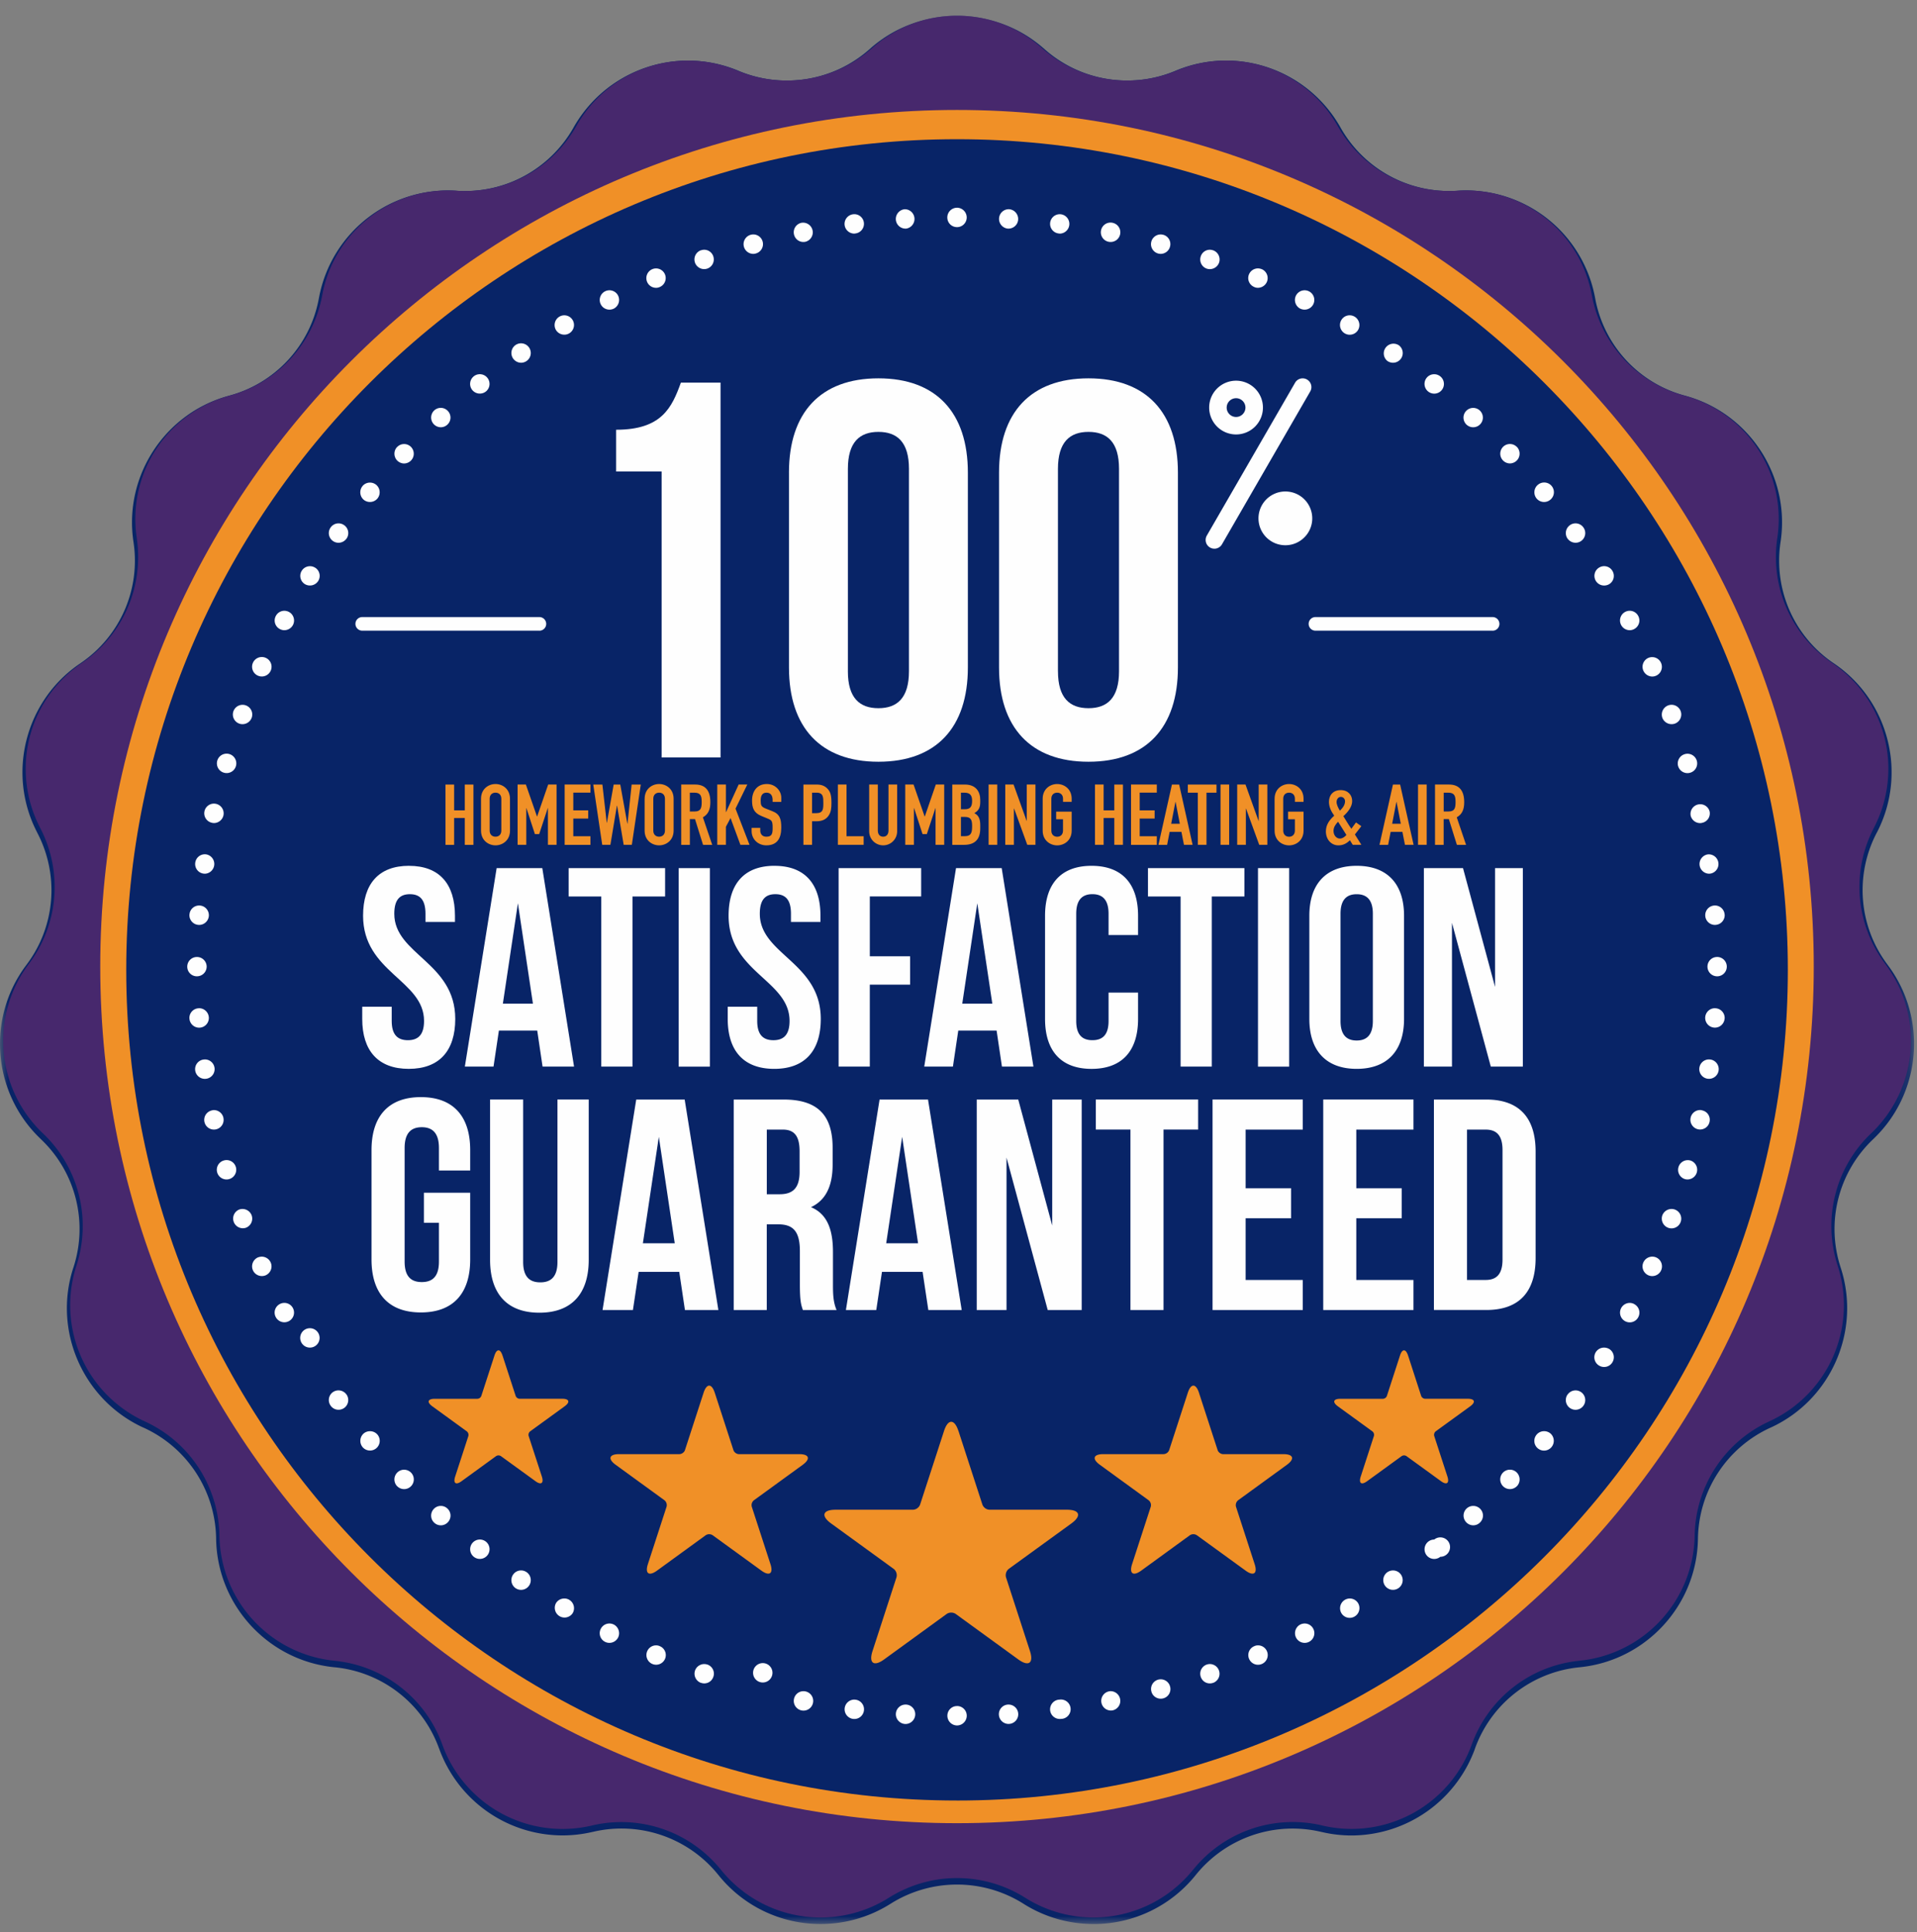
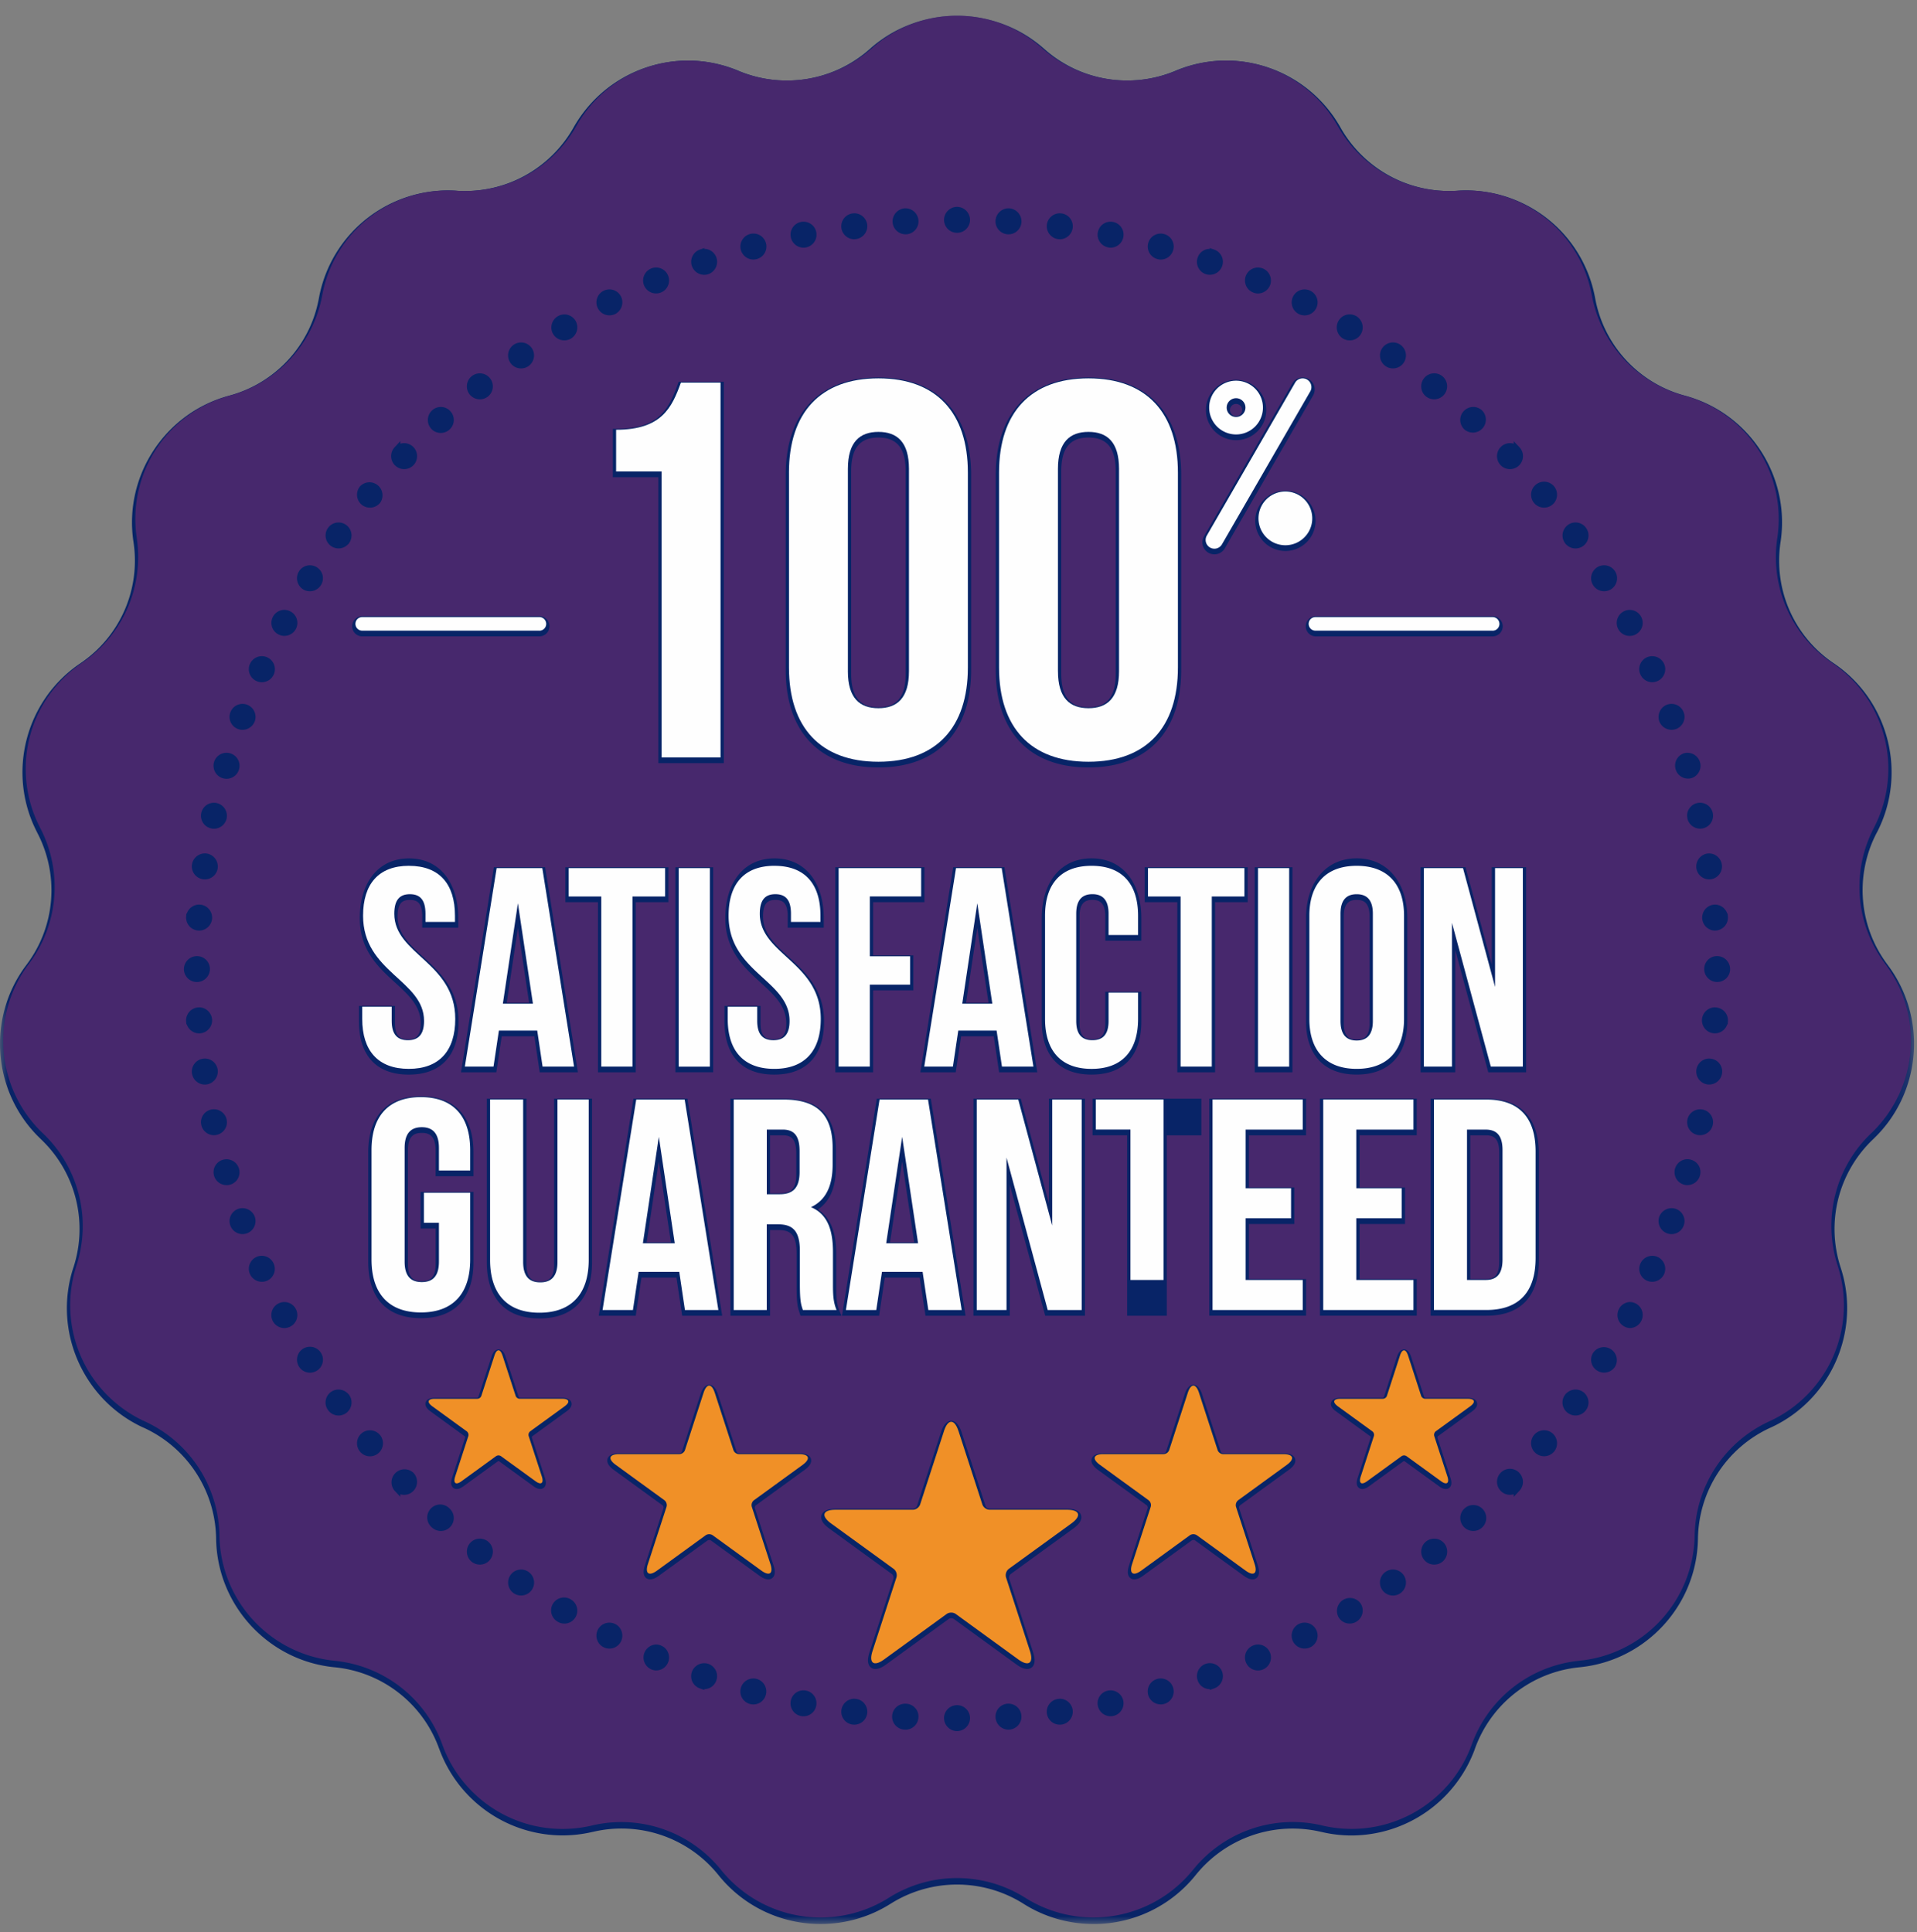
<svg xmlns="http://www.w3.org/2000/svg" xmlns:xlink="http://www.w3.org/1999/xlink" width="122" height="123" viewBox="0 0 122 123">
  <rect x="0" y="0" width="122" height="123" fill="#808080" stroke="none" />
  <title>seal-guarantee</title>
  <defs>
    <path id="a" d="M0 122V.532h121.812V122z" />
    <path id="c" d="M0 122.468h121.812V1H0z" />
  </defs>
  <g fill="none" fill-rule="evenodd">
    <g transform="translate(0 .468)">
      <mask id="b" fill="#fff">
        <use xlink:href="#a" />
      </mask>
      <path d="M69.583 122a8.316 8.316 0 0 1-4.392-1.254l-.107-.068a7.927 7.927 0 0 0-8.354 0l-.11.068A8.318 8.318 0 0 1 52.23 122a8.313 8.313 0 0 1-6.467-3.066l-.08-.098a7.901 7.901 0 0 0-7.904-2.712l-.124.026c-.61.14-1.237.21-1.86.21a8.369 8.369 0 0 1-7.82-5.448l-.045-.118a7.874 7.874 0 0 0-6.593-5.133l-.125-.012c-4.153-.443-7.358-3.924-7.457-8.1l-.002-.125a7.886 7.886 0 0 0-4.57-6.997l-.115-.05c-3.783-1.77-5.685-6.105-4.423-10.084l.04-.12a7.879 7.879 0 0 0-2.052-8.1l-.09-.088c-3.006-2.9-3.397-7.616-.91-10.97l.076-.103a7.876 7.876 0 0 0 .688-8.325l-.056-.113c-1.903-3.717-.74-8.305 2.7-10.67l.106-.073a7.88 7.88 0 0 0 3.355-7.652l-.018-.124c-.59-4.136 2-8.098 6.022-9.217l.122-.034a7.88 7.88 0 0 0 5.658-6.146l.024-.125a8.349 8.349 0 0 1 8.688-6.764l.126.01a7.935 7.935 0 0 0 7.347-3.978l.062-.11A8.374 8.374 0 0 1 43.78 3.39c1.09 0 2.156.213 3.17.627l.115.05a7.934 7.934 0 0 0 8.242-1.375l.094-.084a8.344 8.344 0 0 1 11.01-.002l.096.083a7.923 7.923 0 0 0 8.24 1.375l.117-.05a8.346 8.346 0 0 1 3.168-.627 8.367 8.367 0 0 1 7.246 4.203l.062.11a7.939 7.939 0 0 0 7.348 3.978l.126-.01a8.35 8.35 0 0 1 8.688 6.764l.024.125a7.878 7.878 0 0 0 5.66 6.146l.122.034c4.02 1.12 6.61 5.08 6.02 9.217l-.018.124a7.872 7.872 0 0 0 3.356 7.65l.106.072c3.44 2.367 4.602 6.955 2.702 10.672l-.06.112a7.883 7.883 0 0 0 .692 8.327l.075.104c2.484 3.354 2.093 8.07-.91 10.97l-.092.09a7.878 7.878 0 0 0-2.05 8.098l.038.12c1.262 3.98-.64 8.315-4.423 10.083l-.113.05a7.883 7.883 0 0 0-4.57 6.998l-.003.125c-.098 4.176-3.305 7.657-7.457 8.1l-.126.013a7.883 7.883 0 0 0-6.593 5.134l-.04.118a8.38 8.38 0 0 1-7.824 5.45c-.624 0-1.25-.07-1.86-.212l-.125-.027a7.908 7.908 0 0 0-7.9 2.713l-.08.098a8.316 8.316 0 0 1-6.467 3.066" fill="#082467" mask="url(#b)" />
    </g>
    <path d="M66.273 3.022l.096.083a8.129 8.129 0 0 0 8.456 1.413l.118-.05a8.133 8.133 0 0 1 10.15 3.486l.065.11a8.126 8.126 0 0 0 7.54 4.08l.125-.007a8.133 8.133 0 0 1 8.47 6.593l.026.124a8.135 8.135 0 0 0 5.807 6.31l.123.033a8.136 8.136 0 0 1 5.87 8.986l-.018.125a8.138 8.138 0 0 0 3.446 7.853l.103.073a8.132 8.132 0 0 1 2.635 10.404l-.057.114a8.133 8.133 0 0 0 .708 8.545l.075.102a8.135 8.135 0 0 1-.884 10.698l-.092.087a8.138 8.138 0 0 0-2.105 8.314l.037.12a8.132 8.132 0 0 1-4.31 9.828l-.116.054a8.142 8.142 0 0 0-4.69 7.18l-.003.125a8.133 8.133 0 0 1-7.268 7.897l-.127.014a8.132 8.132 0 0 0-6.767 5.266l-.044.12a8.136 8.136 0 0 1-9.44 5.108l-.122-.03a8.137 8.137 0 0 0-8.11 2.785l-.082.098a8.134 8.134 0 0 1-10.586 1.768l-.108-.067a8.138 8.138 0 0 0-8.575 0l-.11.068a8.136 8.136 0 0 1-10.587-1.767l-.08-.097a8.138 8.138 0 0 0-8.11-2.785l-.122.03a8.135 8.135 0 0 1-9.44-5.11l-.043-.118a8.132 8.132 0 0 0-6.766-5.266l-.125-.014a8.133 8.133 0 0 1-7.27-7.897l-.003-.126a8.137 8.137 0 0 0-4.69-7.18l-.115-.053a8.135 8.135 0 0 1-4.31-9.83l.037-.118a8.134 8.134 0 0 0-2.105-8.314l-.092-.087a8.136 8.136 0 0 1-.887-10.698l.077-.102a8.13 8.13 0 0 0 .708-8.544l-.057-.113a8.136 8.136 0 0 1 2.633-10.41l.105-.072a8.134 8.134 0 0 0 3.444-7.852l-.016-.125a8.133 8.133 0 0 1 5.87-8.986l.12-.034a8.133 8.133 0 0 0 5.81-6.31l.023-.123a8.136 8.136 0 0 1 8.47-6.593l.127.008a8.13 8.13 0 0 0 7.54-4.08l.063-.11A8.134 8.134 0 0 1 46.871 4.47l.116.048a8.132 8.132 0 0 0 8.458-1.413l.097-.083a8.135 8.135 0 0 1 10.733 0" fill="#47286D" />
-     <path d="M6.38 61.526c0-30.114 24.412-54.527 54.526-54.527C91.02 7 115.43 31.412 115.43 61.526c0 30.112-24.41 54.524-54.524 54.524S6.38 91.638 6.38 61.526" fill="#F09027" />
-     <path d="M60.907 114.607c-29.154 0-52.873-23.72-52.873-52.873 0-29.154 23.72-52.873 52.873-52.873 29.154 0 52.873 23.72 52.873 52.874 0 29.154-23.72 52.873-52.873 52.873" fill="#082467" />
    <path d="M17.436 81.055a.823.823 0 0 1-.436.465.854.854 0 0 1-.335.068.826.826 0 1 1-.002-1.654.831.831 0 0 1 .774 1.121zm1.45 2.895a.827.827 0 1 1-1.179-.973.84.84 0 0 1 .386-.1c.308 0 .59.17.733.444.103.19.125.415.06.628zm-3.166-5.447a.824.824 0 0 1-1.06-.496.822.822 0 0 1 .491-1.056.837.837 0 0 1 1.062.489.834.834 0 0 1-.492 1.063zm-1.073-3.097a.832.832 0 0 1-1.024-.567.822.822 0 0 1 .567-1.019.829.829 0 0 1 .954 1.191.826.826 0 0 1-.497.396zm5.78 10.708a.808.808 0 0 1 .104.624.812.812 0 0 1-.372.513.822.822 0 0 1-1.133-.267.828.828 0 0 1 .263-1.137.85.85 0 0 1 .436-.122c.287 0 .55.146.703.39zm-7.75-20.337a.832.832 0 0 1-.788-.57h-.026l-.02-.194a.844.844 0 0 1 .202-.604.828.828 0 0 1 .566-.285l.06-.004c.43 0 .79.337.826.766a.83.83 0 0 1-.76.888l-.062.003zm.94 6.482a.828.828 0 0 1-.808-.654.822.822 0 0 1 .808-.998c.385 0 .724.272.805.648l.005.023v.02a.776.776 0 0 1-.114.576.832.832 0 0 1-.698.385zm-.582-3.224a.832.832 0 0 1-.818-.708.83.83 0 0 1 .156-.615.819.819 0 0 1 .544-.322c.04-.003.078-.01.118-.01.414 0 .758.298.82.71a.837.837 0 0 1-.82.947zm27.96-50.854a.83.83 0 0 1 .758-1.154.826.826 0 1 1-.757 1.154zm-9.634 80.492a.834.834 0 0 1-.178.61.82.82 0 0 1-.644.308.832.832 0 0 1-.518-.182.83.83 0 0 1-.127-1.162.823.823 0 0 1 1.16-.128c.175.14.282.336.308.554zm2.615 1.906a.825.825 0 0 1-.81.978.826.826 0 1 1 .809-.977zM20.53 36.62a.83.83 0 0 1-1.238.895.834.834 0 0 1-.268-1.143.829.829 0 0 1 .7-.39.832.832 0 0 1 .807.636zm1.69 52.17a.831.831 0 0 1-.194 1.157.82.82 0 0 1-1.152-.197.808.808 0 0 1-.145-.61.833.833 0 0 1 .33-.537.829.829 0 0 1 1.082.1h.01l.067.088zm0-54.225l-.063.09h-.016a.825.825 0 0 1-1.265-1.053.823.823 0 0 1 1.15-.191c.37.263.46.78.193 1.155zm14.405 68.376a.818.818 0 0 1-1.136.283.824.824 0 1 1 .852-1.41c.386.232.515.74.283 1.13zm-12.44-11.6a.833.833 0 0 1-.11 1.164.824.824 0 0 1-1.166-.11.832.832 0 0 1 .107-1.162.83.83 0 0 1 1.167.108zm3.26-64.05a.827.827 0 0 1 .051-1.166.817.817 0 0 1 1.163.046.82.82 0 0 1-.047 1.167.827.827 0 0 1-1.17-.046zm2.45-2.18a.828.828 0 0 1 .642-1.347c.25 0 .486.114.643.31a.827.827 0 0 1-.126 1.165.831.831 0 0 1-1.16-.128zm-4.742 4.527a.83.83 0 0 1-.035-1.173l.36-.387v.167a.82.82 0 0 1 .808.191c.33.312.343.836.035 1.167a.83.83 0 0 1-.6.26c-.21 0-.41-.08-.567-.225zm-13.21 32.625a.818.818 0 0 1-.237-.588.829.829 0 0 1 1.415-.572c.157.158.24.367.238.59a.829.829 0 0 1-.826.814h-.004a.815.815 0 0 1-.585-.244zM23.02 32.127a.834.834 0 0 1-.112-1.164.829.829 0 0 1 1.279 1.05.837.837 0 0 1-1.168.114zm12.185-10.86a.822.822 0 0 1-.09-.626.836.836 0 0 1 .802-.628c.29 0 .557.152.708.4a.836.836 0 0 1-.284 1.137.82.82 0 0 1-.424.114.812.812 0 0 1-.71-.398zm-2.72 1.83a.823.823 0 0 1 .679-1.297c.27 0 .522.13.675.352a.828.828 0 0 1-.677 1.3.826.826 0 0 1-.68-.355zm5.563-3.478a.816.816 0 0 1-.05-.628.815.815 0 0 1 .412-.48.823.823 0 0 1 1.109.36.836.836 0 0 1-.356 1.112l-.046.024h-.01a.826.826 0 0 1-1.06-.389zM12.373 55.642a.827.827 0 0 1-.156-.613.83.83 0 0 1 .938-.699c.445.065.76.485.7.935a.825.825 0 0 1-.82.71l-.108-.007a.829.829 0 0 1-.554-.325zm-.327 3.305a.832.832 0 0 1-.2-.604l.014-.193h.03c.107-.33.42-.57.786-.57l.06.003c.453.033.793.43.762.887a.832.832 0 0 1-.826.764l-.05-.003a.823.823 0 0 1-.576-.282zm5.322-19.683a.815.815 0 0 1 1.113-.346.824.824 0 0 1 .347 1.118.83.83 0 0 1-.733.44.8.8 0 0 1-.388-.102.82.82 0 0 1-.338-1.11zM12.92 52.37a.827.827 0 0 1 .869-1.255.831.831 0 0 1 .638.958l-.005.03a.828.828 0 0 1-.805.648.651.651 0 0 1-.187-.024.804.804 0 0 1-.51-.355zm2.97-9.48a.809.809 0 0 1 .02-.633.828.828 0 0 1 1.089-.42.829.829 0 0 1-.667 1.518.834.834 0 0 1-.442-.464zm-2.198 6.25a.823.823 0 0 1 .726-1.222.831.831 0 0 1 .725.428.827.827 0 0 1-1.451.796zm.992-3.165a.827.827 0 0 1 1.034-1.122c.428.158.65.634.496 1.06a.84.84 0 0 1-.776.543.828.828 0 0 1-.754-.48zm13.93 50.047a.823.823 0 0 1 .043 1.167.825.825 0 0 1-1.163.043.826.826 0 1 1 1.119-1.211zm72.47-6.883a.814.814 0 0 1-.147.614.819.819 0 0 1-1.148.192.822.822 0 0 1-.196-1.155l.063-.087h.013a.833.833 0 0 1 1.08-.104.84.84 0 0 1 .334.54zm1.706-2.155a.83.83 0 0 1-1.508-.247.808.808 0 0 1 .105-.624.826.826 0 0 1 1.403.87zm-1.85-53.378c.127.174.18.392.144.61a.826.826 0 0 1-1.414.438h-.01l-.066-.09a.827.827 0 0 1 .197-1.155.82.82 0 0 1 1.15.197zm-2.034-2.644a.833.833 0 0 1-.11 1.162.849.849 0 0 1-.53.188.822.822 0 0 1-.637-.298.826.826 0 1 1 1.276-1.052zM94.37 96.067a.826.826 0 1 1-1.435.525.805.805 0 0 1 .267-.573c.15-.142.35-.22.56-.22.233 0 .453.096.608.267zm4.425-4.837c.35.295.397.815.11 1.163a.832.832 0 0 1-1.166.11.826.826 0 1 1 1.056-1.273zm-2.134 2.49c.336.324.35.837.036 1.173l-.363.386v-.166a.834.834 0 0 1-.24.035.802.802 0 0 1-.565-.23.824.824 0 0 1-.034-1.164.825.825 0 0 1 .6-.262c.21 0 .41.082.567.226zm12.78-26.007a.83.83 0 0 1-.781 1.313.833.833 0 0 1-.7-.933.822.822 0 0 1 .82-.712c.04 0 .078.007.116.01.22.033.414.147.545.323zm-.547 3.274a.828.828 0 0 1-.869 1.253.827.827 0 0 1-.639-.956l.004-.028a.828.828 0 0 1 1.503-.268zM91.92 98.247a.83.83 0 0 1-.126 1.162.833.833 0 0 1-.517.182.813.813 0 0 1-.645-.31.823.823 0 0 1 .646-1.341c.25 0 .483.112.642.307zm17.85-33.838c.142.166.214.38.197.603l-.014.194h-.028a.836.836 0 0 1-.786.57l-.063-.003a.826.826 0 0 1-.76-.887.83.83 0 0 1 .824-.766l.053.005c.23.017.43.118.576.284zm-2.642 12.973c.094.2.102.423.024.628a.823.823 0 0 1-1.057.495.837.837 0 0 1-.496-1.06.836.836 0 0 1 1.061-.494c.21.077.376.23.468.433zm.992-3.168a.83.83 0 0 1-.954 1.191.831.831 0 0 1-.495-.394.828.828 0 0 1 .722-1.226.8.8 0 0 1 .23.035.83.83 0 0 1 .498.395zm-2.197 6.25a.84.84 0 0 1-.017.635.835.835 0 0 1-1.09.421.824.824 0 0 1-.418-1.095.83.83 0 0 1 1.082-.423.836.836 0 0 1 .443.464zm-1.477 3.627a.816.816 0 0 1-.728.442.83.83 0 0 1-.001-1.657.827.827 0 0 1 .73 1.214zm-42.713 25.273a.834.834 0 0 1-.83.826H60.9a.834.834 0 0 1-.82-.83c0-.45.372-.822.828-.822.457 0 .825.37.825.827zm-6.543-.304a.83.83 0 0 1-.816.72l-.11-.006a.824.824 0 0 1-.716-.924.831.831 0 0 1 .82-.723l.114.012c.44.052.763.467.708.92zm-3.367-1.1c.122.185.164.406.122.622a.824.824 0 0 1-.976.646.821.821 0 0 1-.643-.97.822.822 0 0 1 .968-.649c.217.04.405.167.528.35zm37.506-7.7a.827.827 0 1 1-1.36.944.827.827 0 0 1 1.361-.944zm-31.078 8.465a.797.797 0 0 1 .2.596.824.824 0 0 1-.823.777l-.05-.002a.825.825 0 1 1 .046-1.651l.054.002c.223.013.428.11.572.28zm-15.732-3.53a.823.823 0 0 1-.767 1.133.826.826 0 0 1 0-1.651c.12 0 .23.024.333.073a.8.8 0 0 1 .434.445zm6.22 2.686a.82.82 0 0 1-1.014.58.823.823 0 0 1-.578-1.013.826.826 0 0 1 1.018-.58.828.828 0 0 1 .574 1.014zm-3.15-.918a.812.812 0 0 1-.767.554v.05l-.28-.095a.824.824 0 0 1-.51-1.053.834.834 0 0 1 1.056-.507.824.824 0 0 1 .5 1.052zm-6.07-2.478a.823.823 0 0 1-1.113.36.815.815 0 0 1-.408-.478.825.825 0 0 1 1.109-1.015h.004l.05.024c.4.208.56.705.356 1.11zm44.245-.745a.82.82 0 0 1-.736 1.194.825.825 0 0 1-.737-.448.835.835 0 0 1 .357-1.112l.047-.023h.008a.821.821 0 0 1 1.06.389zm2.843-1.65a.826.826 0 0 1-.286 1.134.819.819 0 0 1-1.132-.282.828.828 0 0 1 1.418-.853zm-5.79 3.084a.827.827 0 1 1-1.527.022.827.827 0 0 1 .446-.45.756.756 0 0 1 .322-.07c.328 0 .625.195.76.5zm-6.152 2.274a.823.823 0 0 1-.798 1.041.826.826 0 1 1 .798-1.043zm-6.4 1.4a.825.825 0 0 1-.715.926l-.11.006a.829.829 0 0 1-.816-.717.827.827 0 0 1 .717-.925l.105-.01a.83.83 0 0 1 .82.72zm-3.26.37a.83.83 0 0 1-.767.877l-.056.002a.827.827 0 0 1-.824-.778.812.812 0 0 1 .2-.595.814.814 0 0 1 .572-.28h.054a.82.82 0 0 1 .82.772zm6.484-.96a.826.826 0 1 1-1.5-.297.815.815 0 0 1 .53-.35.827.827 0 0 1 .97.649zm6.29-1.846a.83.83 0 0 1-.51 1.06l-.278.098v-.054a.81.81 0 0 1-.77-.557.823.823 0 0 1 .775-1.096c.35 0 .665.22.783.548zm-51.463-12.66a.833.833 0 0 1-.03 1.17.812.812 0 0 1-.808.191v.16l-.362-.38a.829.829 0 0 1 1.199-1.142zM69.87 14.774a.822.822 0 0 1 .975-.645.825.825 0 0 1 .645.967.83.83 0 0 1-.81.67.693.693 0 0 1-.163-.02.826.826 0 0 1-.647-.973zm36.223 30.08a.824.824 0 0 1 1.06.494c.077.2.07.425-.025.627a.823.823 0 0 1-.752.48.84.84 0 0 1-.775-.536.84.84 0 0 1 .493-1.067zm-33.02-29.38a.822.822 0 0 1 1.013-.576.821.821 0 0 1 .58 1.013.828.828 0 0 1-.798.612.718.718 0 0 1-.22-.035.825.825 0 0 1-.575-1.012zm9.22 3.4a.821.821 0 0 1 1.113-.36.822.822 0 0 1 .356 1.11.825.825 0 0 1-1.058.386H82.7l-.05-.024a.835.835 0 0 1-.358-1.11zm20.634 20.534a.829.829 0 0 1 .791-.586c.308 0 .59.17.73.446.21.396.06.895-.343 1.11a.817.817 0 0 1-1.119-.34.824.824 0 0 1-.06-.63zm-26.675-22.39a.805.805 0 0 1-.03-.624c.11-.33.42-.55.77-.552v-.052l.278.095c.436.154.66.617.51 1.054a.835.835 0 0 1-1.056.508.838.838 0 0 1-.472-.43zm3.04 1.144a.825.825 0 0 1 1.093-1.065c.413.173.61.66.434 1.082a.84.84 0 0 1-.762.503.763.763 0 0 1-.33-.075.81.81 0 0 1-.437-.446zM104.376 42.3a.821.821 0 0 1 .77-.532c.327 0 .623.19.76.487a.831.831 0 0 1-.757 1.169.829.829 0 0 1-.753-.494.81.81 0 0 1-.02-.63zM44.035 16.943a.827.827 0 0 1 .508-1.058l.28-.097v.054c.346 0 .656.224.77.555a.833.833 0 0 1-.506 1.052.83.83 0 0 1-1.05-.507zm41.154 3.472a.823.823 0 0 1 1.509.226.826.826 0 0 1-.092.626.814.814 0 0 1-.71.398.803.803 0 0 1-.427-.117.83.83 0 0 1-.28-1.132zm2.648 2.354a.83.83 0 0 1 .136-.618.83.83 0 0 1 1.15-.206.829.829 0 0 1 .205 1.151.826.826 0 0 1-1.492-.327zm2.616 1.91a.825.825 0 0 1 .178-.606.822.822 0 0 1 1.161-.127.828.828 0 0 1-.516 1.47.822.822 0 0 1-.824-.736zm2.746 2.657a.817.817 0 0 1-.266-.574.812.812 0 0 1 .223-.595.82.82 0 0 1 1.163-.043.826.826 0 0 1-1.121 1.212zm14.998 23.76a.827.827 0 0 1 .694 1.272.809.809 0 0 1-.52.36.83.83 0 0 1-.982-.628l-.004-.023v-.023a.762.762 0 0 1 .113-.574.824.824 0 0 1 .698-.385zm1.91 10.577a.818.818 0 0 1-.821.832h-.004a.826.826 0 0 1-.589-1.403.81.81 0 0 1 .58-.244.83.83 0 0 1 .834.816zm-1.33-7.35a.827.827 0 0 1 .119 1.643c-.044.004-.08.008-.116.008a.823.823 0 0 1-.82-.707.834.834 0 0 1 .7-.937c.038-.004.08-.006.12-.006zM47.15 15.91a.807.807 0 0 1 .08-.626.822.822 0 0 1 .718-.417.825.825 0 0 1 .216 1.622.778.778 0 0 1-.216.032.83.83 0 0 1-.798-.612zm3.178-.813a.823.823 0 0 1 .812-.985c.393 0 .732.278.808.662a.829.829 0 0 1-.81.992.828.828 0 0 1-.81-.67zM109.14 57.58c.36 0 .676.24.785.57h.024l.017.194a.824.824 0 0 1-.765.886l-.062.004a.827.827 0 0 1-.063-1.65l.062-.002zm-7.753-20.335a.809.809 0 0 1-.104-.626.831.831 0 0 1 .806-.638c.284 0 .55.15.7.39.24.387.12.897-.265 1.14a.826.826 0 0 1-1.138-.268zM53.547 14.51a.828.828 0 0 1 .716-.927l.11-.007c.41 0 .76.31.816.717a.832.832 0 0 1-.718.927l-.103.01a.832.832 0 0 1-.822-.72zm13.244.396a.834.834 0 0 1-.166-.61.83.83 0 0 1 .817-.72l.11.007c.457.06.772.467.715.925a.831.831 0 0 1-.82.723l-.113-.01a.816.816 0 0 1-.54-.314zm28.705 14.698a.831.831 0 0 1 .033-1.17.818.818 0 0 1 .806-.19v-.162l.362.382a.828.828 0 0 1-1.201 1.141zM56.805 14.14a.84.84 0 0 1 .77-.88h.054c.435 0 .797.342.823.777a.822.822 0 0 1-.773.876h-.053a.823.823 0 0 1-.82-.772zm50.36 33.81a.83.83 0 0 1 1.025.568.81.81 0 0 1-.07.622.812.812 0 0 1-.498.397.826.826 0 0 1-.456-1.586zM63.56 14.634a.828.828 0 0 1 .624-1.373h.053a.837.837 0 0 1 .77.88.823.823 0 0 1-.82.774h-.04a.836.836 0 0 1-.587-.28zm-3.48-.638c0-.45.37-.824.82-.83.456 0 .828.37.833.825 0 .46-.368.828-.823.828h-.002a.825.825 0 0 1-.827-.823zm-25.396 80.08c.08.246.073.437-.02.565a.338.338 0 0 1-.28.138c-.128 0-.267-.056-.43-.175l-2.195-1.596h-.066l-2.196 1.596c-.164.118-.303.175-.43.175a.334.334 0 0 1-.28-.14c-.093-.126-.1-.317-.02-.564l.84-2.58-.02-.065-2.197-1.598c-.324-.234-.342-.44-.3-.57.042-.13.177-.284.58-.284h2.713l.054-.038.84-2.582c.123-.383.312-.464.448-.464.137 0 .327.08.45.464l.84 2.582.053.038h2.715c.402 0 .538.155.58.285.042.13.024.336-.303.57l-2.197 1.597-.02.063.84 2.58zm14.547 5.573c.105.322.1.564-.014.723a.389.389 0 0 1-.325.16c-.157 0-.346-.08-.557-.232l-3.103-2.255-.097-.025-.096.025-3.106 2.255c-.21.153-.396.23-.556.23a.388.388 0 0 1-.324-.157c-.115-.158-.12-.4-.014-.722l1.185-3.65a.186.186 0 0 0-.06-.185L39.06 93.56c-.417-.304-.445-.554-.394-.71.05-.155.22-.343.737-.343h3.836c.058 0 .138-.058.157-.114l1.186-3.648c.16-.493.39-.597.553-.597.163 0 .394.104.555.597l1.186 3.648a.189.189 0 0 0 .155.114h3.837c.517 0 .686.188.738.342.05.157.024.407-.396.71l-3.106 2.257a.198.198 0 0 0-.06.184l1.187 3.65zm43.08-5.574c.082.247.076.438-.017.566a.339.339 0 0 1-.28.138c-.127 0-.266-.056-.43-.175l-2.196-1.596h-.064l-2.197 1.596c-.162.118-.302.175-.43.175a.337.337 0 0 1-.28-.14c-.092-.126-.097-.317-.017-.564l.837-2.58-.02-.064-2.195-1.598c-.327-.234-.346-.44-.302-.57.042-.13.176-.284.58-.284h2.713l.054-.038.837-2.582c.127-.383.313-.464.452-.464.137 0 .324.08.45.464l.838 2.582.052.038h2.716c.403 0 .537.155.58.285.042.13.022.335-.302.57l-2.196 1.597-.02.063.837 2.58zm-10.286-.517l-3.103 2.256a.194.194 0 0 0-.06.184l1.186 3.65c.104.323.1.565-.013.724a.395.395 0 0 1-.327.16c-.16 0-.345-.08-.555-.232l-3.105-2.255a.173.173 0 0 0-.096-.025l-.1.025-3.105 2.255c-.208.153-.397.23-.555.23a.389.389 0 0 1-.325-.157c-.116-.158-.12-.4-.015-.722l1.187-3.65c.016-.057-.012-.15-.06-.185l-3.105-2.256c-.418-.304-.446-.554-.395-.71.05-.155.22-.343.736-.343h3.837a.19.19 0 0 0 .158-.114l1.184-3.648c.162-.493.392-.597.557-.597.16 0 .393.104.552.597l1.187 3.648c.017.057.095.114.154.114h3.838c.517 0 .687.188.737.342.05.158.024.407-.396.71zm-13.228 2.886c.062.182.025.477-.483.846l-3.99 2.9c-.082.056-.13.204-.097.3l1.523 4.69c.126.395.124.688-.01.874a.445.445 0 0 1-.37.18c-.193 0-.42-.095-.68-.285l-3.99-2.9c-.04-.026-.098-.044-.16-.044s-.12.018-.16.045l-3.988 2.9c-.26.19-.488.284-.68.284a.445.445 0 0 1-.37-.18c-.135-.186-.138-.48-.01-.875l1.525-4.69c.03-.096-.018-.244-.1-.3l-3.988-2.9c-.51-.37-.546-.665-.486-.847.058-.184.26-.4.89-.4h4.93a.305.305 0 0 0 .257-.187l1.526-4.69c.194-.598.463-.722.655-.722.193 0 .46.124.656.723l1.523 4.69c.03.094.155.185.257.185h4.93c.63 0 .832.217.89.4zm14.92-57.22h11.278a.64.64 0 0 1 0 1.282H83.717a.642.642 0 0 1 0-1.283zm-60.663 1.282a.64.64 0 0 1 0-1.283h11.275a.64.64 0 1 1 0 1.282H23.053zm60.59-15.91a.769.769 0 0 1-.08.58l-5.616 9.73a.767.767 0 0 1-1.402-.187.755.755 0 0 1 .077-.58l5.616-9.728a.767.767 0 0 1 1.405.183zm-1.84 8.168a.388.388 0 1 1-.386.387c0-.214.173-.387.387-.387zm1.92.387a1.92 1.92 0 0 0-3.84 0 1.92 1.92 0 0 0 3.84 0zm-5.06-6.665a.388.388 0 1 1 .389-.388.389.389 0 0 1-.388.388zm-1.917-.388a1.92 1.92 0 1 0 3.84 0 1.92 1.92 0 0 0-3.84 0zM93.57 81.415v-9.15h.978c.45 0 .863.13.863 1.093v6.966c0 .96-.412 1.09-.862 1.09h-.977zm4.365-7.964c0-2.3-1.157-3.518-3.347-3.518h-3.54v13.816h3.54c2.19 0 3.347-1.216 3.347-3.52V73.45zm-11.41-1.186v3.315h2.892v2.33h-2.892v3.505h3.64v2.333h-6.162V69.932h6.16v2.332h-3.638zm-9.566-2.332h6.16v2.332h-3.64v3.315h2.893v2.33H79.48v3.505h3.64v2.333h-6.16V69.932zm-7.428 0h6.925v2.332h-2.2v11.484h-2.523V72.264h-2.202v-2.332zm-4.57 0l1.795 6.653v-6.653h2.293v13.816h-2.53l-2.255-8.338v8.338h-2.313V69.932h3.01zm-8.32 9.15l.772-5.158.77 5.158H56.64zm-.842-9.15l-2.212 13.816h2.36l.362-2.43h2.225l.365 2.43h2.55l-2.21-13.816H55.8zm-6.177 6.03h-.615v-3.698h.806c.518 0 .863.198.863 1.17v1.32c0 1.002-.422 1.207-1.054 1.207zm.248-6.03h-3.385v13.816h2.523v-5.454h.52c.74 0 1.168.244 1.168 1.494v2.105c0 1.106.08 1.34.202 1.712l.047.143h2.61l-.122-.29c-.198-.467-.214-.935-.214-1.546v-2.067c0-.934-.13-2.204-1.17-2.858.773-.522 1.15-1.41 1.15-2.712v-1.053c0-2.215-1.088-3.29-3.33-3.29zm-8.715 9.15l.772-5.158.772 5.158h-1.545zm-3.052 4.666h2.357l.364-2.43h2.225l.364 2.43h2.548L43.75 69.932h-3.436l-2.21 13.816zm-4.6-13.816v10.544c0 .964.446 1.094.882 1.094.437 0 .882-.13.882-1.094V69.932h2.41v10.41c0 2.308-1.19 3.58-3.35 3.58s-3.347-1.272-3.347-3.58v-10.41h2.522zM23.436 80.324v-6.966c0-2.31 1.19-3.578 3.35-3.578 2.158 0 3.347 1.27 3.347 3.578v1.51h-2.41v-1.646c0-.985-.47-1.11-.88-1.11-.412 0-.883.125-.883 1.11v7.235c0 .963.447 1.093.883 1.093.437 0 .882-.13.882-1.093V78.2h-.957v-2.333h3.366v4.457c0 2.308-1.19 3.58-3.348 3.58-2.16 0-3.35-1.272-3.35-3.58zM94.94 55.2h2.184v13.054h-2.407l-2.104-7.787v7.787H90.41V55.2h2.858l1.67 6.195V55.2zm-9.42 3.117c0-.92.438-1.037.82-1.037.383 0 .82.118.82 1.037v6.824c0 .917-.437 1.035-.82 1.035-.382 0-.82-.118-.82-1.034v-6.823zm.82-3.68c-2.048 0-3.223 1.653-3.223 3.805v6.57c0 2.15 1.175 3.387 3.223 3.387 2.05 0 3.225-1.237 3.225-3.387v-6.57c0-2.153-1.176-3.805-3.225-3.805zm-6.488 13.617h2.4V55.2h-2.4v13.054zM72.85 55.2h6.554v2.224H77.33v10.83h-2.405v-10.83H72.85V55.2zm-.213 3.242v1.437h-2.294v-1.563c0-.92-.44-1.037-.82-1.037-.382 0-.82.118-.82 1.037v6.824c0 .897.414 1.018.82 1.018.404 0 .82-.12.82-1.017v-2.016h2.294v1.89c0 2.183-1.125 3.385-3.17 3.385-2.043 0-3.168-1.203-3.168-3.387v-6.57c0-2.185 1.124-3.805 3.168-3.805s3.17 1.62 3.17 3.804zM61.48 63.83l.716-4.77.715 4.77h-1.43zm-.816-8.63l-2.09 13.054h2.25l.342-2.293h2.077l.342 2.294h2.43L63.924 55.2h-3.26zm-7.502 0h5.67v2.224h-3.267v3.39h2.562v2.223h-2.562v5.217h-2.403V55.2zm-7.057 9.813v-.985H48.4v1.113c0 .897.415 1.018.82 1.018.406 0 .82-.12.82-1.017 0-1.103-.757-1.795-1.635-2.6-1.052-.96-2.245-2.052-2.245-4.098 0-2.184 1.112-3.804 3.133-3.804 2.02 0 3.132 1.62 3.132 3.804v.607H50.13v-.733c0-.91-.376-1.037-.784-1.037-.407 0-.784.126-.784 1.037 0 1.102.757 1.792 1.636 2.595 1.052.963 2.246 2.055 2.246 4.1 0 2.185-1.125 3.387-3.17 3.387-2.044 0-3.17-1.203-3.17-3.387zm-3.122 3.24h2.403v-13.05h-2.403v13.05zm-7-13.052h6.554v2.224H40.46v10.83h-2.403v-10.83h-2.075V55.2zm-3.736 8.63l.713-4.77.715 4.77h-1.428zm-.818-8.63l-2.09 13.054h2.248l.342-2.293h2.078l.342 2.294h2.43L34.693 55.2H31.43zm-6.292 8.828v1.113c0 .897.415 1.018.82 1.018.407 0 .82-.12.82-1.017 0-1.103-.757-1.795-1.634-2.6-1.053-.96-2.246-2.052-2.246-4.098 0-2.184 1.113-3.804 3.133-3.804 2.022 0 3.134 1.62 3.134 3.804v.607H26.87v-.733c0-.91-.378-1.037-.785-1.037-.407 0-.784.126-.784 1.037 0 1.102.758 1.792 1.636 2.595 1.053.963 2.246 2.055 2.246 4.1 0 2.185-1.125 3.387-3.17 3.387-2.044 0-3.168-1.203-3.168-3.387v-.985h2.294zm45.87-21.15c0 1.463-.55 2.144-1.735 2.144-1.182 0-1.733-.68-1.733-2.143V29.994c0-1.46.55-2.143 1.733-2.143 1.184 0 1.734.682 1.734 2.143V42.88zm-7.635-12.645V42.64c0 3.945 2.15 6.21 5.9 6.21 3.75 0 5.9-2.265 5.9-6.21V30.233c0-3.943-2.15-6.206-5.9-6.206-3.75 0-5.9 2.263-5.9 6.206zm-20.235-5.797l.05-.137h2.878v24.276H41.9v-18.2H39V27.3h.21c2.687 0 3.322-1.187 3.928-2.864zm14.5 18.443c0 1.46-.552 2.142-1.734 2.142-1.183 0-1.734-.68-1.734-2.143V29.994c0-1.46.55-2.143 1.734-2.143 1.182 0 1.734.682 1.734 2.143V42.88zm-1.734 5.97c3.75 0 5.9-2.265 5.9-6.21V30.233c0-3.943-2.15-6.206-5.9-6.206-3.75 0-5.9 2.263-5.9 6.206V42.64c0 3.945 2.15 6.21 5.9 6.21z" fill="#082467" />
    <path d="M67.33 42.726c0 1.705.75 2.352 1.942 2.352 1.194 0 1.944-.647 1.944-2.352V29.843c0-1.704-.75-2.352-1.944-2.352-1.193 0-1.943.65-1.943 2.353v12.883zM63.58 30.08c0-3.816 2.013-5.998 5.692-5.998 3.682 0 5.692 2.182 5.692 6v12.405c0 3.818-2.01 6-5.692 6-3.68 0-5.692-2.182-5.692-6V30.08zm-9.62 12.646c0 1.705.75 2.352 1.943 2.352s1.944-.647 1.944-2.352V29.843c0-1.704-.752-2.352-1.944-2.352s-1.942.65-1.942 2.353v12.883zM50.21 30.08c0-3.816 2.01-5.998 5.693-5.998 3.68 0 5.693 2.182 5.693 6v12.405c0 3.818-2.01 6-5.693 6-3.68 0-5.692-2.182-5.692-6V30.08zm-11-2.726c2.896 0 3.544-1.397 4.123-3h2.523v23.86h-3.75V30.012H39.21v-2.658zM26.03 55.112c1.933 0 2.925 1.155 2.925 3.177v.396h-1.877v-.522c0-.904-.36-1.246-.993-1.246-.632 0-.992.342-.992 1.246 0 2.597 3.88 3.086 3.88 6.696 0 2.02-1.01 3.176-2.96 3.176s-2.96-1.155-2.96-3.176v-.777h1.876v.903c0 .903.397 1.226 1.03 1.226.632 0 1.028-.323 1.028-1.226 0-2.6-3.88-3.087-3.88-6.697 0-2.023.99-3.178 2.923-3.178m5.973 8.775h1.913l-.956-6.39-.957 6.39zm4.53 4.006H34.53l-.34-2.29h-2.44l-.342 2.29h-1.824l2.023-12.633h2.906l2.02 12.634zm-.343-12.634h6.138v1.805h-2.076v10.83h-1.986v-10.83H36.19" fill="#FEFEFE" />
    <mask id="d" fill="#fff">
      <use xlink:href="#c" />
    </mask>
-     <path fill="#FEFEFE" mask="url(#d)" d="M43.192 67.893h1.985V55.258h-1.985m6.1-.146c1.932 0 2.923 1.155 2.923 3.177v.396h-1.877v-.522c0-.904-.36-1.246-.993-1.246-.63 0-.99.342-.99 1.246 0 2.597 3.88 3.086 3.88 6.696 0 2.02-1.01 3.176-2.962 3.176-1.95 0-2.96-1.155-2.96-3.176v-.777h1.877v.903c0 .903.398 1.226 1.03 1.226.63 0 1.028-.323 1.028-1.226 0-2.6-3.88-3.087-3.88-6.697 0-2.023.992-3.178 2.924-3.178m6.064 5.76h2.563v1.806h-2.564v5.216H53.37V55.257h5.254v1.803h-3.268m5.884 6.825h1.912l-.956-6.39-.957 6.39zm4.53 4.006h-2.005l-.34-2.29h-2.44l-.34 2.29H58.82l2.022-12.633h2.907l2.02 12.634zm6.658-4.711v1.68c0 2.02-1.01 3.176-2.96 3.176s-2.96-1.156-2.96-3.177v-6.572c0-2.02 1.01-3.176 2.96-3.176s2.96 1.155 2.96 3.176v1.228H70.55v-1.353c0-.902-.396-1.246-1.028-1.246s-1.03.344-1.03 1.246v6.824c0 .9.398 1.224 1.03 1.224s1.028-.322 1.028-1.223V63.18h1.878zm.63-7.923h6.137v1.805H77.12v10.83h-1.986v-10.83h-2.076m7.002 10.831h1.984V55.258H80.06m5.252 9.728c0 .9.397 1.245 1.028 1.245.632 0 1.03-.343 1.03-1.245v-6.824c0-.9-.398-1.243-1.03-1.243-.63 0-1.028.343-1.028 1.244v6.826zm-1.984-6.697c0-2.023 1.064-3.178 3.012-3.178 1.95 0 3.015 1.155 3.015 3.177v6.57c0 2.02-1.065 3.177-3.015 3.177-1.948 0-3.012-1.157-3.012-3.178v-6.57zm9.077.451v9.152h-1.788V55.257h2.49l2.04 7.563v-7.563h1.77v12.635h-2.04M26.976 75.92h2.948v4.25c0 2.144-1.072 3.37-3.14 3.37-2.067 0-3.14-1.226-3.14-3.37v-6.966c0-2.144 1.073-3.37 3.14-3.37 2.068 0 3.14 1.226 3.14 3.37v1.3h-1.99V73.07c0-.96-.422-1.32-1.09-1.32-.672 0-1.093.36-1.093 1.32v7.234c0 .96.422 1.302 1.093 1.302.67 0 1.09-.343 1.09-1.302v-2.47h-.957v-1.913zm6.318-5.933v10.337c0 .956.42 1.3 1.09 1.3.67 0 1.093-.344 1.093-1.3V69.987h1.99V80.19c0 2.143-1.072 3.367-3.14 3.367-2.067 0-3.138-1.224-3.138-3.368V69.986h2.104zm7.619 9.15h2.028l-1.012-6.775-1.015 6.775zm4.805 4.25H43.59l-.362-2.432h-2.584l-.364 2.43h-1.933L40.49 69.99h3.084l2.144 13.398zM48.8 71.9v4.116h.82c.787 0 1.266-.345 1.266-1.416v-1.322c0-.954-.326-1.377-1.072-1.377H48.8zm2.295 11.485c-.113-.344-.19-.553-.19-1.644v-2.105c0-1.246-.42-1.704-1.377-1.704h-.73v5.455h-2.104V69.988h3.176c2.183 0 3.12 1.014 3.12 3.082v1.053c0 1.376-.44 2.277-1.377 2.715 1.052.442 1.398 1.46 1.398 2.853v2.07c0 .65.02 1.128.23 1.625h-2.145zm5.305-4.248h2.027l-1.013-6.775-1.015 6.775zm4.804 4.25H59.08l-.365-2.432H56.13l-.363 2.43h-1.933l2.143-13.397h3.083l2.144 13.398zm2.852-9.705v9.704H62.16V69.988h2.642l2.162 8.02v-8.02h1.876v13.398h-2.162m3.062-13.399h6.51V71.9h-2.202v11.487h-2.105V71.9H69.74m9.533 3.735h2.892v1.912h-2.892v3.927h3.637v1.913h-5.742v-13.4h5.742v1.914h-3.637m7.044 3.734h2.892v1.912h-2.893v3.927h3.638v1.913h-5.742v-13.4h5.742v1.914h-3.638m7.046-.001v9.572h1.187c.67 0 1.073-.344 1.073-1.3v-6.97c0-.956-.403-1.3-1.074-1.3H93.36zm-2.106-1.912h3.332c2.105 0 3.14 1.168 3.14 3.31v6.776c0 2.145-1.035 3.31-3.14 3.31h-3.332V69.99zM78.664 25.347a.597.597 0 1 0 .001 0m0 2.307a1.714 1.714 0 0 1-1.712-1.71 1.711 1.711 0 1 1 1.712 1.71m3.138 7.052a1.711 1.711 0 1 1 1.71-1.71c0 .944-.768 1.71-1.71 1.71m-4.519.219a.556.556 0 0 1-.481-.834l5.617-9.728a.554.554 0 0 1 .76-.205c.267.154.36.495.204.76l-5.617 9.73a.558.558 0 0 1-.483.278m-42.956 5.217H23.053a.432.432 0 1 1 0-.865h11.274a.433.433 0 0 1 .001.867m60.665-.002H83.717a.432.432 0 1 1 0-.865h11.276c.24 0 .432.195.432.434 0 .24-.192.433-.432.433" />
+     <path fill="#FEFEFE" mask="url(#d)" d="M43.192 67.893h1.985V55.258h-1.985m6.1-.146c1.932 0 2.923 1.155 2.923 3.177v.396h-1.877v-.522c0-.904-.36-1.246-.993-1.246-.63 0-.99.342-.99 1.246 0 2.597 3.88 3.086 3.88 6.696 0 2.02-1.01 3.176-2.962 3.176-1.95 0-2.96-1.155-2.96-3.176v-.777h1.877v.903c0 .903.398 1.226 1.03 1.226.63 0 1.028-.323 1.028-1.226 0-2.6-3.88-3.087-3.88-6.697 0-2.023.992-3.178 2.924-3.178m6.064 5.76h2.563v1.806h-2.564v5.216H53.37V55.257h5.254v1.803h-3.268m5.884 6.825h1.912l-.956-6.39-.957 6.39zm4.53 4.006h-2.005l-.34-2.29h-2.44l-.34 2.29H58.82l2.022-12.633h2.907l2.02 12.634zm6.658-4.711v1.68c0 2.02-1.01 3.176-2.96 3.176s-2.96-1.156-2.96-3.177v-6.572c0-2.02 1.01-3.176 2.96-3.176s2.96 1.155 2.96 3.176v1.228H70.55v-1.353c0-.902-.396-1.246-1.028-1.246s-1.03.344-1.03 1.246v6.824c0 .9.398 1.224 1.03 1.224s1.028-.322 1.028-1.223V63.18h1.878zm.63-7.923h6.137v1.805H77.12v10.83h-1.986v-10.83h-2.076m7.002 10.831h1.984V55.258H80.06m5.252 9.728c0 .9.397 1.245 1.028 1.245.632 0 1.03-.343 1.03-1.245v-6.824c0-.9-.398-1.243-1.03-1.243-.63 0-1.028.343-1.028 1.244v6.826zm-1.984-6.697c0-2.023 1.064-3.178 3.012-3.178 1.95 0 3.015 1.155 3.015 3.177v6.57c0 2.02-1.065 3.177-3.015 3.177-1.948 0-3.012-1.157-3.012-3.178v-6.57zm9.077.451v9.152h-1.788V55.257h2.49l2.04 7.563v-7.563h1.77v12.635h-2.04M26.976 75.92h2.948v4.25c0 2.144-1.072 3.37-3.14 3.37-2.067 0-3.14-1.226-3.14-3.37v-6.966c0-2.144 1.073-3.37 3.14-3.37 2.068 0 3.14 1.226 3.14 3.37v1.3h-1.99V73.07c0-.96-.422-1.32-1.09-1.32-.672 0-1.093.36-1.093 1.32v7.234c0 .96.422 1.302 1.093 1.302.67 0 1.09-.343 1.09-1.302v-2.47h-.957v-1.913zm6.318-5.933v10.337c0 .956.42 1.3 1.09 1.3.67 0 1.093-.344 1.093-1.3V69.987h1.99V80.19c0 2.143-1.072 3.367-3.14 3.367-2.067 0-3.138-1.224-3.138-3.368V69.986h2.104zm7.619 9.15h2.028l-1.012-6.775-1.015 6.775zm4.805 4.25H43.59l-.362-2.432h-2.584l-.364 2.43h-1.933L40.49 69.99h3.084l2.144 13.398zM48.8 71.9v4.116h.82c.787 0 1.266-.345 1.266-1.416v-1.322c0-.954-.326-1.377-1.072-1.377H48.8zm2.295 11.485c-.113-.344-.19-.553-.19-1.644v-2.105c0-1.246-.42-1.704-1.377-1.704h-.73v5.455h-2.104V69.988h3.176c2.183 0 3.12 1.014 3.12 3.082v1.053c0 1.376-.44 2.277-1.377 2.715 1.052.442 1.398 1.46 1.398 2.853v2.07c0 .65.02 1.128.23 1.625h-2.145zm5.305-4.248h2.027l-1.013-6.775-1.015 6.775zm4.804 4.25H59.08l-.365-2.432H56.13l-.363 2.43h-1.933l2.143-13.397h3.083l2.144 13.398zm2.852-9.705v9.704H62.16V69.988h2.642l2.162 8.02v-8.02h1.876v13.398h-2.162m3.062-13.399h6.51h-2.202v11.487h-2.105V71.9H69.74m9.533 3.735h2.892v1.912h-2.892v3.927h3.637v1.913h-5.742v-13.4h5.742v1.914h-3.637m7.044 3.734h2.892v1.912h-2.893v3.927h3.638v1.913h-5.742v-13.4h5.742v1.914h-3.638m7.046-.001v9.572h1.187c.67 0 1.073-.344 1.073-1.3v-6.97c0-.956-.403-1.3-1.074-1.3H93.36zm-2.106-1.912h3.332c2.105 0 3.14 1.168 3.14 3.31v6.776c0 2.145-1.035 3.31-3.14 3.31h-3.332V69.99zM78.664 25.347a.597.597 0 1 0 .001 0m0 2.307a1.714 1.714 0 0 1-1.712-1.71 1.711 1.711 0 1 1 1.712 1.71m3.138 7.052a1.711 1.711 0 1 1 1.71-1.71c0 .944-.768 1.71-1.71 1.71m-4.519.219a.556.556 0 0 1-.481-.834l5.617-9.728a.554.554 0 0 1 .76-.205c.267.154.36.495.204.76l-5.617 9.73a.558.558 0 0 1-.483.278m-42.956 5.217H23.053a.432.432 0 1 1 0-.865h11.274a.433.433 0 0 1 .001.867m60.665-.002H83.717a.432.432 0 1 1 0-.865h11.276c.24 0 .432.195.432.434 0 .24-.192.433-.432.433" />
    <path d="M60.996 91.078l1.523 4.688a.511.511 0 0 0 .455.332h4.93c.816 0 .942.39.284.87l-3.99 2.896a.518.518 0 0 0-.175.536l1.524 4.69c.25.773-.08 1.014-.74.537l-3.99-2.9a.52.52 0 0 0-.562 0l-3.99 2.9c-.656.477-.987.236-.736-.536l1.524-4.69a.516.516 0 0 0-.175-.536l-3.99-2.897c-.657-.48-.53-.87.283-.87h4.93a.51.51 0 0 0 .456-.33l1.524-4.69c.252-.77.66-.77.912 0m15.31-2.428l1.187 3.65c.045.145.205.26.355.26h3.836c.634 0 .732.303.22.677l-3.103 2.256a.401.401 0 0 0-.138.416l1.187 3.65c.196.6-.064.787-.573.416l-3.107-2.255a.404.404 0 0 0-.44 0l-3.103 2.257c-.513.37-.77.182-.576-.418l1.187-3.65a.394.394 0 0 0-.138-.417l-3.102-2.256c-.513-.373-.414-.677.22-.677h3.836a.4.4 0 0 0 .357-.258l1.186-3.65c.195-.603.513-.603.71 0m13.303-2.381l.837 2.582c.035.1.146.182.254.182h2.714c.446 0 .517.215.156.478l-2.197 1.595a.29.29 0 0 0-.096.297l.84 2.58c.138.428-.046.56-.408.297l-2.196-1.595a.282.282 0 0 0-.31 0l-2.197 1.596c-.363.265-.544.132-.406-.295l.838-2.58a.282.282 0 0 0-.096-.298l-2.197-1.595c-.36-.263-.292-.478.156-.478h2.714a.28.28 0 0 0 .25-.182l.838-2.583c.14-.426.365-.426.505 0M45.488 88.65l1.187 3.65c.044.145.206.26.355.26h3.837c.633 0 .73.303.22.677l-3.104 2.256a.396.396 0 0 0-.138.416l1.187 3.65c.196.6-.063.787-.574.416l-3.105-2.255a.404.404 0 0 0-.44 0l-3.104 2.257c-.513.37-.77.182-.576-.418l1.187-3.65a.397.397 0 0 0-.136-.417l-3.104-2.256c-.512-.373-.413-.677.22-.677h3.837c.148 0 .31-.115.355-.258l1.185-3.65c.197-.603.516-.603.71 0m-13.51-2.381l.84 2.582a.28.28 0 0 0 .25.182h2.715c.447 0 .517.215.155.478l-2.195 1.595a.284.284 0 0 0-.098.297l.84 2.58c.138.428-.046.56-.406.297l-2.198-1.595a.282.282 0 0 0-.31 0l-2.196 1.596c-.363.265-.544.132-.407-.295l.84-2.58a.29.29 0 0 0-.098-.298l-2.196-1.595c-.363-.263-.293-.478.155-.478h2.714a.28.28 0 0 0 .25-.182l.84-2.583c.14-.426.365-.426.503 0" fill="#F09027" mask="url(#d)" />
-     <path d="M36.23 101.834a.574.574 0 0 0-.315-.086.616.616 0 0 0-.532.296.62.62 0 0 0 1.062.638.622.622 0 0 0-.214-.848zm-2.715-1.76a.612.612 0 0 0-.859.152.62.62 0 0 0 .15.86.617.617 0 1 0 .709-1.013zm5.55 3.332h-.003a.615.615 0 0 0-.827.271.612.612 0 0 0 .267.827c.3.156.676.037.833-.27.15-.3.03-.67-.27-.828zm49.586-3.444a.634.634 0 0 0-.354.11.618.618 0 1 0 .861.154.61.61 0 0 0-.506-.264zm-2.75 1.786a.62.62 0 0 0-.532.934.613.613 0 0 0 .846.208.618.618 0 0 0 .215-.846.616.616 0 0 0-.53-.296zm-57.85-5.893a.606.606 0 0 0-.45.2c-.23.25-.216.64.036.87a.61.61 0 0 0 .867-.032.612.612 0 0 0-.032-.873.607.607 0 0 0-.42-.165zM23.547 91.1a.62.62 0 0 0-.395.138.626.626 0 0 0-.08.87c.216.26.607.3.872.08a.62.62 0 0 0 .082-.868.619.619 0 0 0-.478-.22zm2.173 2.45a.62.62 0 0 0-.449 1.047v-.004a.617.617 0 1 0 .448-1.042zm5.204 4.58a.617.617 0 1 0 .094.869.618.618 0 0 0-.094-.87zm62.837-2.275a.615.615 0 0 0-.45 1.038c.23.25.622.263.866.03a.612.612 0 0 0 .037-.87.613.613 0 0 0-.452-.198zm-2.484 2.14A.62.62 0 0 0 90.794 99c.215.267.6.308.87.093a.618.618 0 1 0-.388-1.098zm-49.28 6.79a.555.555 0 0 0-.243-.055.617.617 0 1 0 .567.865.612.612 0 0 0-.324-.81zm18.915 3.81h-.003a.61.61 0 0 0-.617.612c0 .34.27.618.613.622.34 0 .617-.277.62-.618a.615.615 0 0 0-.612-.618zm12.96-1.703a.615.615 0 0 0-.594.782c.085.327.427.52.756.43a.611.611 0 0 0 .43-.756.612.612 0 0 0-.593-.456zm-6.425 1.29l-.08.007a.622.622 0 0 0-.534.693.62.62 0 0 0 .692.53.617.617 0 1 0-.076-1.23zm3.232-.535a.616.616 0 1 0 .124 1.223.616.616 0 0 0 .482-.725.62.62 0 0 0-.607-.498zm12.354-4.307c-.093 0-.19.02-.278.066h-.005a.623.623 0 0 0-.268.83.615.615 0 1 0 1.098-.559.613.613 0 0 0-.547-.337zm-18.845 5.16h-.04a.611.611 0 0 0-.577.653.616.616 0 1 0 .617-.653zm-16.08-1.586a.617.617 0 1 0-.001-.001zm-3.09-.96a.622.622 0 0 0-.784.377.623.623 0 0 0 .383.79v-.005c.32.115.67-.054.78-.38a.612.612 0 0 0-.378-.784zm35.045-1.224a.562.562 0 0 0-.243.054.612.612 0 0 0-.325.81.618.618 0 1 0 .568-.864zm-25.614 3.46l-.077-.007a.621.621 0 0 0-.615.54.62.62 0 0 0 .535.69.616.616 0 1 0 .156-1.224zM77 105.92a.615.615 0 0 0-.581.818c.11.325.458.494.78.38v.003a.618.618 0 0 0-.201-1.201zm-25.747 1.74a.617.617 0 0 0-.724.485.618.618 0 1 0 .723-.485zm6.415.84h-.04a.616.616 0 0 0-.614.575.625.625 0 0 0 .576.66.62.62 0 0 0 .655-.582.613.613 0 0 0-.577-.653zm42.96-19.884a.616.616 0 0 0-.857.142h-.005a.618.618 0 1 0 .863-.142zm3.378-5.607a.572.572 0 0 0-.286-.075.619.619 0 0 0-.29 1.166c.3.16.676.045.832-.26.16-.3.044-.67-.256-.83zm-1.59 2.86a.64.64 0 0 0-.328-.09.614.614 0 0 0-.325 1.14c.29.18.672.09.848-.2a.615.615 0 0 0-.194-.85zm-4.15 5.23a.614.614 0 0 0-.475.22.618.618 0 1 0 .953.787.624.624 0 0 0-.08-.87.633.633 0 0 0-.397-.138zm-85.14-22.434a.618.618 0 0 0-.092-1.23l-.087.008a.616.616 0 0 0-.523.7.62.62 0 0 0 .7.522zm.163-3.917a.622.622 0 0 0-.618-.573l-.046.005a.615.615 0 0 0-.57.662h.002a.618.618 0 0 0 1.233-.093zm95.575 2.694l-.085-.008a.618.618 0 1 0 .084.008zm.32-3.262l-.044-.005a.618.618 0 1 0 .615.666h.003a.616.616 0 0 0-.572-.662zm-.858 6.497a.372.372 0 0 0-.132-.02c-.283 0-.538.2-.6.487v.004c-.074.33.14.66.473.734.332.07.662-.14.73-.473a.606.606 0 0 0-.47-.73zm-1.735 6.313a.629.629 0 0 0-.797.367c-.113.32.05.675.372.794a.617.617 0 1 0 .425-1.16zm-1.19 3.048a.624.624 0 0 0-.815.318c-.14.31 0 .675.313.817a.62.62 0 0 0 .501-1.135zm2.164-6.173a.617.617 0 0 0-.342 1.185.617.617 0 1 0 .341-1.186zm-91.55 3.493a.624.624 0 0 0-.794-.367.618.618 0 0 0 .424 1.16.622.622 0 0 0 .37-.793zm3.708 8.42a.617.617 0 1 0-.001 0zm-3.062-5.79c-.08 0-.168.02-.25.05-.314.142-.453.51-.314.82.14.31.503.45.816.315.312-.142.452-.506.312-.817a.625.625 0 0 0-.564-.368zm79.433 13.56a.618.618 0 1 0 .449 1.043v.004a.625.625 0 0 0-.026-.877.614.614 0 0 0-.423-.17zm-74.05-4.792a.623.623 0 0 0-.86-.142.615.615 0 0 0-.14.862c.197.28.583.34.86.144a.62.62 0 0 0 .143-.864h-.004zm-3.95-5.823a.59.59 0 0 0-.29.074c-.3.16-.414.53-.254.83a.617.617 0 1 0 .544-.905zM14.218 71.15v-.003a.62.62 0 0 0-.6-.487.386.386 0 0 0-.134.02.617.617 0 1 0 .733.471zm.792 3.136a.614.614 0 0 0-.765-.419.615.615 0 0 0-.423.762.618.618 0 1 0 1.188-.344zm59.02-59.34a.614.614 0 0 0-.757.43.619.619 0 0 0 .594.783c.27 0 .52-.18.593-.457a.614.614 0 0 0-.43-.758zm17.63 9.01a.617.617 0 0 0-.868.095.62.62 0 0 0 .481 1.005.617.617 0 0 0 .387-1.1zm1.647 2.202a.615.615 0 0 0 .45 1.038.616.616 0 1 0-.451-1.037zM70.8 14.18a.615.615 0 0 0-.728.483.615.615 0 0 0 .602.739.616.616 0 0 0 .125-1.221zm27.07 16.68a.623.623 0 0 0-.08.87.62.62 0 0 0 .87.082.618.618 0 1 0-.788-.952zM80.3 17.135a.618.618 0 0 0-.81.32.612.612 0 0 0 .325.81c.078.04.16.054.243.054a.629.629 0 0 0 .568-.376.62.62 0 0 0-.325-.81zm3.008 1.41a.616.616 0 0 0-.83.268.623.623 0 0 0 .267.832h.005a.62.62 0 0 0 .826-.271.616.616 0 0 0-.268-.83zm2.904 1.614a.613.613 0 0 0-.846.21.619.619 0 0 0 1.062.637.623.623 0 0 0-.216-.848zm17.216 18.79a.618.618 0 0 0 .29 1.164.59.59 0 0 0 .286-.074c.3-.16.416-.53.256-.83a.611.611 0 0 0-.832-.26zm-6.886-10.492a.616.616 0 0 0-.874-.025.62.62 0 0 0 .425 1.066.622.622 0 0 0 .449-1.046v.004zM77.2 15.928v.005a.605.605 0 0 0-.78.378.616.616 0 0 0 .376.788.625.625 0 0 0 .786-.378.62.62 0 0 0-.383-.79zm24.563 20.204a.615.615 0 0 0 .325 1.138.63.63 0 0 0 .328-.09.615.615 0 0 0 .195-.85.61.61 0 0 0-.847-.198zm-12.76-14.167a.619.619 0 0 0-.708 1.012c.11.074.233.112.356.112a.617.617 0 0 0 .354-1.125zM99.91 33.43a.617.617 0 0 0-.143.863h.004a.62.62 0 0 0 .86.139c.275-.2.34-.585.138-.86a.613.613 0 0 0-.86-.143zM12.95 55.606l.086.008a.62.62 0 0 0 .091-1.23.614.614 0 0 0-.7.523c-.05.338.18.65.522.7zm-.322 3.264l.046.003c.32 0 .59-.247.617-.572a.62.62 0 0 0-.57-.662.615.615 0 0 0-.662.568h-.003a.619.619 0 0 0 .57.664zm1.62-9.687a.614.614 0 0 0 .766-.419.618.618 0 1 0-.765.42zm5.803-13.05a.615.615 0 1 0-.65 1.046.625.625 0 0 0 .851-.2c.18-.29.09-.67-.2-.848zm-7.522 26.01h.003c.34 0 .615-.27.62-.608a.616.616 0 0 0-.61-.62.613.613 0 0 0-.625.607.613.613 0 0 0 .613.622zm5.854-23.194a.61.61 0 0 0-.83.26c-.16.3-.047.67.254.83.09.05.19.074.288.074.222 0 .437-.12.548-.328a.62.62 0 0 0-.26-.837zm-1.468 2.926a.618.618 0 1 0-.506 1.13.618.618 0 0 0 .507-1.13zm-3.428 10.496a.506.506 0 0 0 .133.017c.28 0 .537-.2.6-.487V51.9a.62.62 0 0 0-.475-.734.616.616 0 1 0-.259 1.205zm95.203 2.013a.62.62 0 0 0-.524.7c.045.307.31.53.614.53l.085-.01a.617.617 0 0 0-.176-1.22zm.583 6.53a.612.612 0 0 0-.608.62c.004.338.278.61.618.61h.004a.614.614 0 1 0-.015-1.231zm-.748-2.614a.618.618 0 0 0 .616.573l.046-.003a.617.617 0 0 0 .572-.664h-.003a.616.616 0 1 0-1.23.095zM67.522 13.64a.614.614 0 1 0-.156 1.22l.08.01a.618.618 0 0 0 .076-1.23zm37.63 29.423a.618.618 0 1 0-.252-1.185c-.313.14-.452.506-.313.814.102.23.33.37.564.37zm2.442 8.84v.003a.618.618 0 0 0 .6.486c.047 0 .09-.006.133-.018a.61.61 0 0 0 .472-.733.618.618 0 0 0-1.206.259zm-1.8-6.21a.632.632 0 0 0 .798.366.616.616 0 0 0-.424-1.16.624.624 0 0 0-.373.793zm-90.572.366a.625.625 0 0 0 .794-.367.617.617 0 1 0-.794.366zm91.577 2.708a.617.617 0 0 0 .766.419.616.616 0 1 0-.341-1.184.62.62 0 0 0-.426.766zM47.78 14.944a.618.618 0 0 0 .163 1.215c.053 0 .106-.01.16-.025a.616.616 0 1 0-.325-1.19zm-3.17.99v-.005a.62.62 0 0 0-.38.79.621.621 0 0 0 .782.378.617.617 0 0 0 .38-.787.606.606 0 0 0-.78-.377zm6.4-1.753a.615.615 0 0 0-.483.725.613.613 0 0 0 .723.485.617.617 0 0 0-.244-1.209zm6.578-.864a.625.625 0 0 0-.576.66.617.617 0 0 0 .613.575h.04a.62.62 0 0 0-.077-1.234zm6.633 0a.619.619 0 0 0-.079 1.235h.04c.32 0 .594-.25.614-.574a.623.623 0 0 0-.575-.66zm-9.933.322a.62.62 0 0 0-.535.69c.042.313.31.54.614.54l.076-.01a.617.617 0 0 0 .535-.69.613.613 0 0 0-.69-.53zm-12.78 3.497a.617.617 0 0 0 .243 1.184.554.554 0 0 0 .243-.054.614.614 0 1 0-.486-1.13zm19.393-3.913a.618.618 0 0 0-.613.62c0 .342.274.614.617.614h.004c.342 0 .614-.28.614-.617a.623.623 0 0 0-.62-.618zM25.27 28.458v-.004a.624.624 0 0 0 .025.877c.12.11.27.17.424.17a.62.62 0 0 0 .423-1.067.614.614 0 0 0-.872.025zm2.366-2.334a.618.618 0 0 0 .413 1.071.602.602 0 0 0 .42-.164.61.61 0 0 0 .033-.872.613.613 0 0 0-.867-.034zm-4.567 4.82a.624.624 0 0 0 .08.868.62.62 0 0 0 .396.14.62.62 0 0 0 .478-.223.624.624 0 0 0-.082-.87.622.622 0 0 0-.873.083zm9.737-8.98a.62.62 0 0 0 .356 1.125.618.618 0 0 0 .505-.973.62.62 0 0 0-.86-.152zm-2.657 1.992a.619.619 0 0 0-.095.868.624.624 0 0 0 .869.095.618.618 0 1 0-.774-.964zm5.447-3.797a.621.621 0 0 0-.214.847.616.616 0 0 0 .532.296.598.598 0 0 0 .316-.086.616.616 0 1 0-.633-1.058zM21.904 33.43a.613.613 0 0 0-.86.142.615.615 0 0 0 .5.976c.19 0 .38-.09.5-.255h.004a.617.617 0 0 0-.144-.864zm17.43-14.617a.624.624 0 0 1-.27.832h-.002a.62.62 0 0 1-.827-.271.616.616 0 1 1 1.1-.56z" fill="#FEFEFE" mask="url(#d)" />
-     <path fill="#F09027" mask="url(#d)" d="M28.35 49.937h.552v1.644h.678v-1.643h.55v3.838h-.55v-1.71h-.678v1.71h-.55m2.811-.906c0 .264.172.388.372.388s.37-.124.37-.388v-2.028c0-.263-.17-.388-.37-.388-.2 0-.372.125-.372.388v2.028zm-.55-2.028c0-.626.474-.938.922-.938.447 0 .92.312.92.938l.002 2.028c0 .625-.476.938-.922.938-.448 0-.922-.313-.922-.938v-2.028zm2.327-.905h.527l.707 2.033h.01l.703-2.033h.533v3.838h-.55V51.44h-.01l-.546 1.65h-.273l-.538-1.65h-.01v2.335h-.552m2.994-3.838h1.64v.517h-1.09v1.127h.95v.52h-.95v1.126h1.09v.55h-1.64m4.275-.001h-.518l-.42-2.492h-.012l-.414 2.492h-.52l-.57-3.838h.58l.277 2.435h.01l.432-2.435h.42l.45 2.495h.01l.263-2.495h.582m.796 2.932c0 .264.172.388.37.388.2 0 .372-.124.372-.388v-2.028c0-.263-.17-.388-.37-.388-.2 0-.372.125-.372.388v2.028zm-.55-2.028c0-.626.474-.938.92-.938.45 0 .923.312.923.938v2.028c0 .625-.475.938-.923.938-.447 0-.922-.313-.922-.938v-2.028zm2.876.81h.312c.384 0 .442-.215.442-.6 0-.387-.063-.596-.468-.596h-.286v1.196zm-.55-1.715h.885c.652 0 .97.383.97 1.127 0 .442-.123.766-.474.96l.593 1.753h-.583l-.512-1.64h-.328v1.64h-.55v-3.84zm2.295 0h.55v1.752h.012l.8-1.753h.55l-.75 1.537.89 2.3h-.58l-.626-1.702-.296.554v1.15h-.55m4.073-2.732h-.55v-.124c0-.255-.107-.465-.388-.465-.302 0-.372.243-.372.496 0 .296.028.4.313.514l.42.166c.485.184.577.492.577 1.052 0 .647-.237 1.126-.95 1.126-.532 0-.937-.393-.937-.91v-.205h.55v.17c0 .2.108.396.388.396.373 0 .4-.222.4-.572 0-.41-.048-.475-.318-.584l-.394-.162c-.474-.193-.598-.505-.598-.985 0-.582.313-1.052.943-1.052.55 0 .917.442.917.868v.27zm1.96.717h.265c.446 0 .453-.265.453-.648 0-.36 0-.657-.433-.657h-.285v1.304zm-.55-1.822h.824c.303 0 .524.07.712.27.19.198.248.44.248.9 0 .333-.027.56-.156.77-.15.248-.394.398-.8.398h-.278v1.5h-.55v-3.838zm2.193-.001h.55v3.29h1.09v.548h-1.64m3.772-.862c0 .502-.4.895-.89.895s-.89-.393-.89-.895v-2.976h.55v2.923c0 .268.146.398.34.398.194 0 .34-.13.34-.398v-2.923h.55v2.976zm.515-2.976h.53l.704 2.033h.012l.7-2.033h.534v3.838h-.55V51.44h-.01l-.545 1.65h-.274l-.538-1.65h-.012v2.335h-.55m3.544-.549h.237c.442 0 .474-.27.474-.648 0-.382-.07-.58-.468-.58h-.243v1.228zm0-1.715h.248c.366 0 .463-.187.463-.538 0-.338-.124-.517-.484-.517h-.227v1.056zm-.55-1.573h.804c.71 0 .974.47.974.97v.142c0 .407-.134.56-.376.71.258.123.376.355.376.755v.215c0 .67-.318 1.047-1.03 1.047h-.75v-3.84zm2.311 3.836h.55v-3.838h-.55m1.061.001h.528l.83 2.313h.01v-2.313h.552v3.838h-.52l-.838-2.306h-.013v2.305h-.55m2.381-2.931c0-.626.475-.938.923-.938.446 0 .922.312.922.938v.195h-.55v-.195c0-.265-.174-.388-.372-.388-.2 0-.372.123-.372.388v2.028c0 .264.173.39.372.39.198 0 .37-.126.37-.39v-.723h-.435v-.485h.987v1.21c0 .624-.476.937-.922.937-.448 0-.923-.314-.923-.94v-2.027zm3.329-.906h.55v1.644h.68v-1.643h.55v3.838h-.55v-1.71h-.68v1.71h-.55m2.294-3.839h1.64v.517h-1.088v1.127h.95v.52h-.95v1.126h1.088v.55h-1.64m2.835-2.734h-.01l-.27 1.39h.55l-.27-1.39zm-.23-1.105h.458l.856 3.838h-.55l-.162-.825h-.75l-.16.826h-.552l.858-3.838zm1.645.517h-.636v-.517h1.824v.517h-.636v3.32h-.55m1.443-.001h.55v-3.838h-.55m1.061.001h.528l.83 2.313h.01v-2.313h.55v3.838h-.516l-.84-2.306h-.01v2.305h-.552m2.381-2.931c0-.626.475-.938.922-.938.446 0 .92.312.92.938v.195h-.55v-.195c0-.265-.172-.388-.37-.388-.2 0-.373.123-.373.388v2.028c0 .264.173.39.372.39.198 0 .37-.126.37-.39v-.723h-.436v-.485h.987v1.21c0 .624-.474.937-.92.937-.448 0-.923-.314-.923-.94v-2.027zm4.153.761c.135-.13.33-.335.33-.604 0-.135-.103-.276-.265-.276-.168 0-.274.156-.274.324s.093.36.21.556zm.006 1.773c.167 0 .33-.13.41-.23l-.53-.843c-.16.168-.29.35-.29.587 0 .266.173.487.41.487zm.632.108c-.216.215-.445.324-.735.324-.435 0-.792-.356-.792-.89 0-.422.23-.73.53-.998-.196-.276-.335-.562-.335-.884 0-.41.255-.745.75-.745.467 0 .728.32.728.696 0 .355-.26.694-.562.964.135.212.32.534.51.802l.295-.404.34.238-.41.528.414.66h-.55l-.182-.293zm2.972-2.442h-.012l-.27 1.39h.55l-.27-1.39zm-.232-1.105h.458l.857 3.838h-.55l-.162-.825h-.748l-.162.826h-.55l.858-3.838zm1.597 3.836h.55v-3.838h-.55m1.635 1.716h.31c.385 0 .443-.215.443-.6 0-.387-.064-.596-.47-.596h-.284v1.196zm-.552-1.715h.885c.65 0 .97.383.97 1.127 0 .442-.122.766-.474.96l.593 1.753h-.584l-.512-1.64h-.33v1.64h-.55v-3.84z" />
  </g>
</svg>